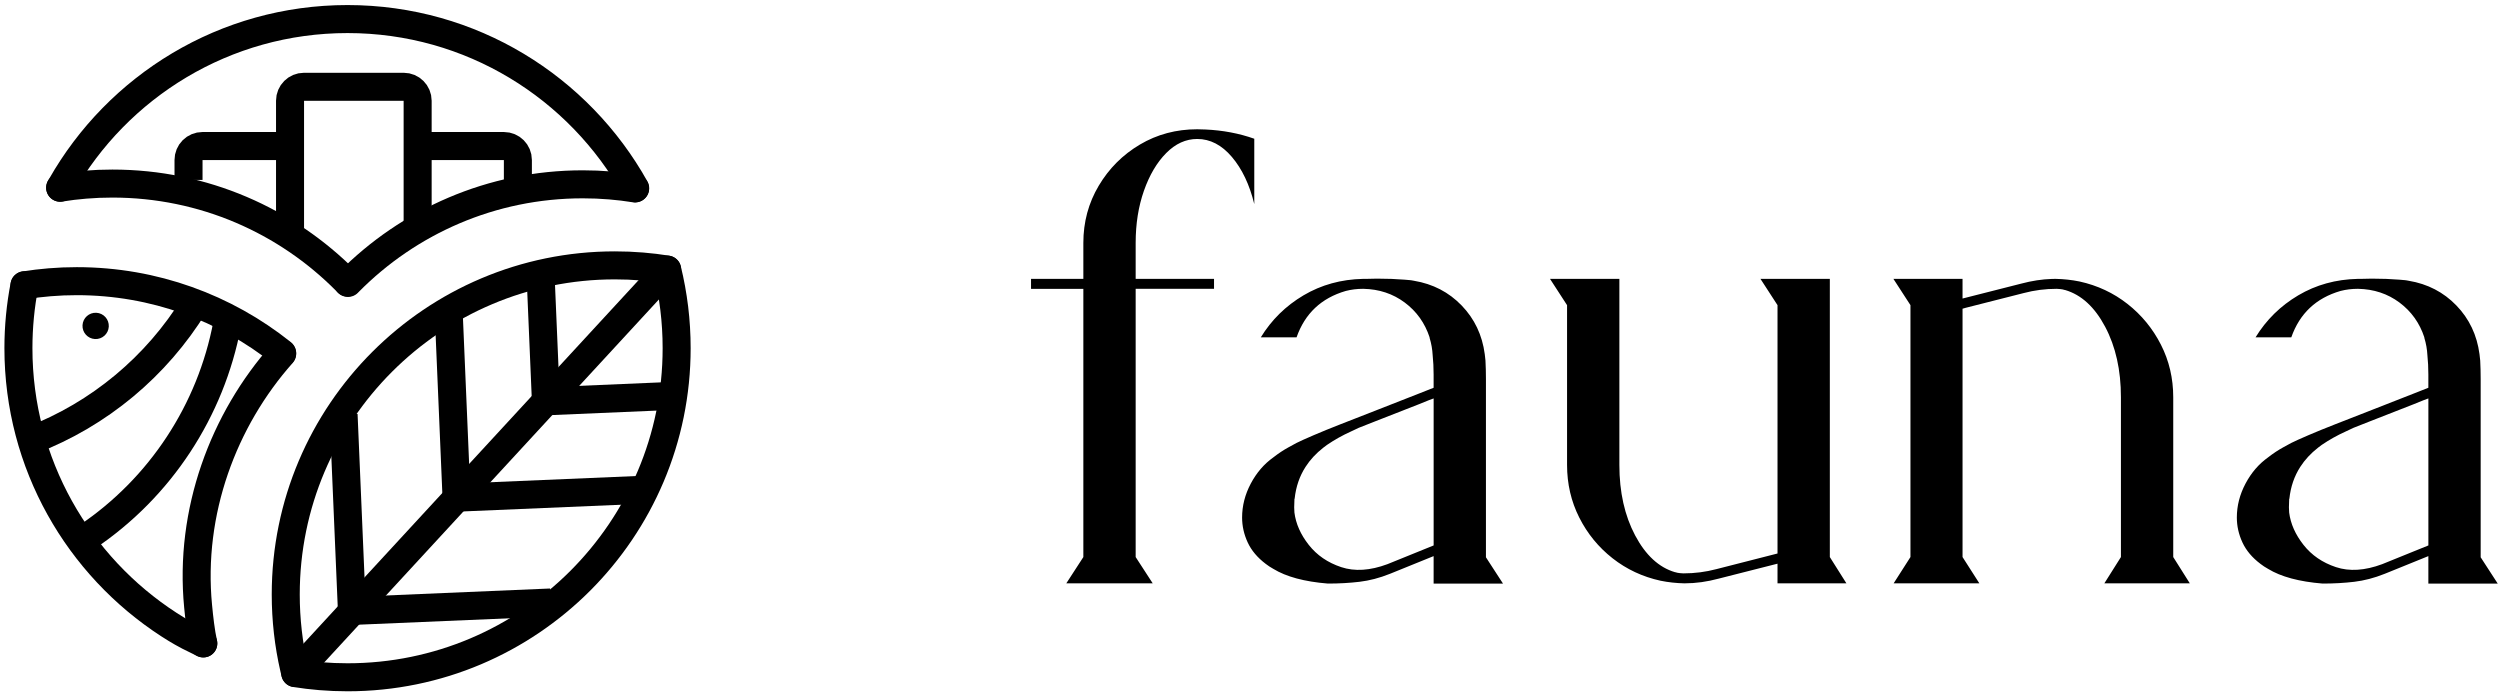
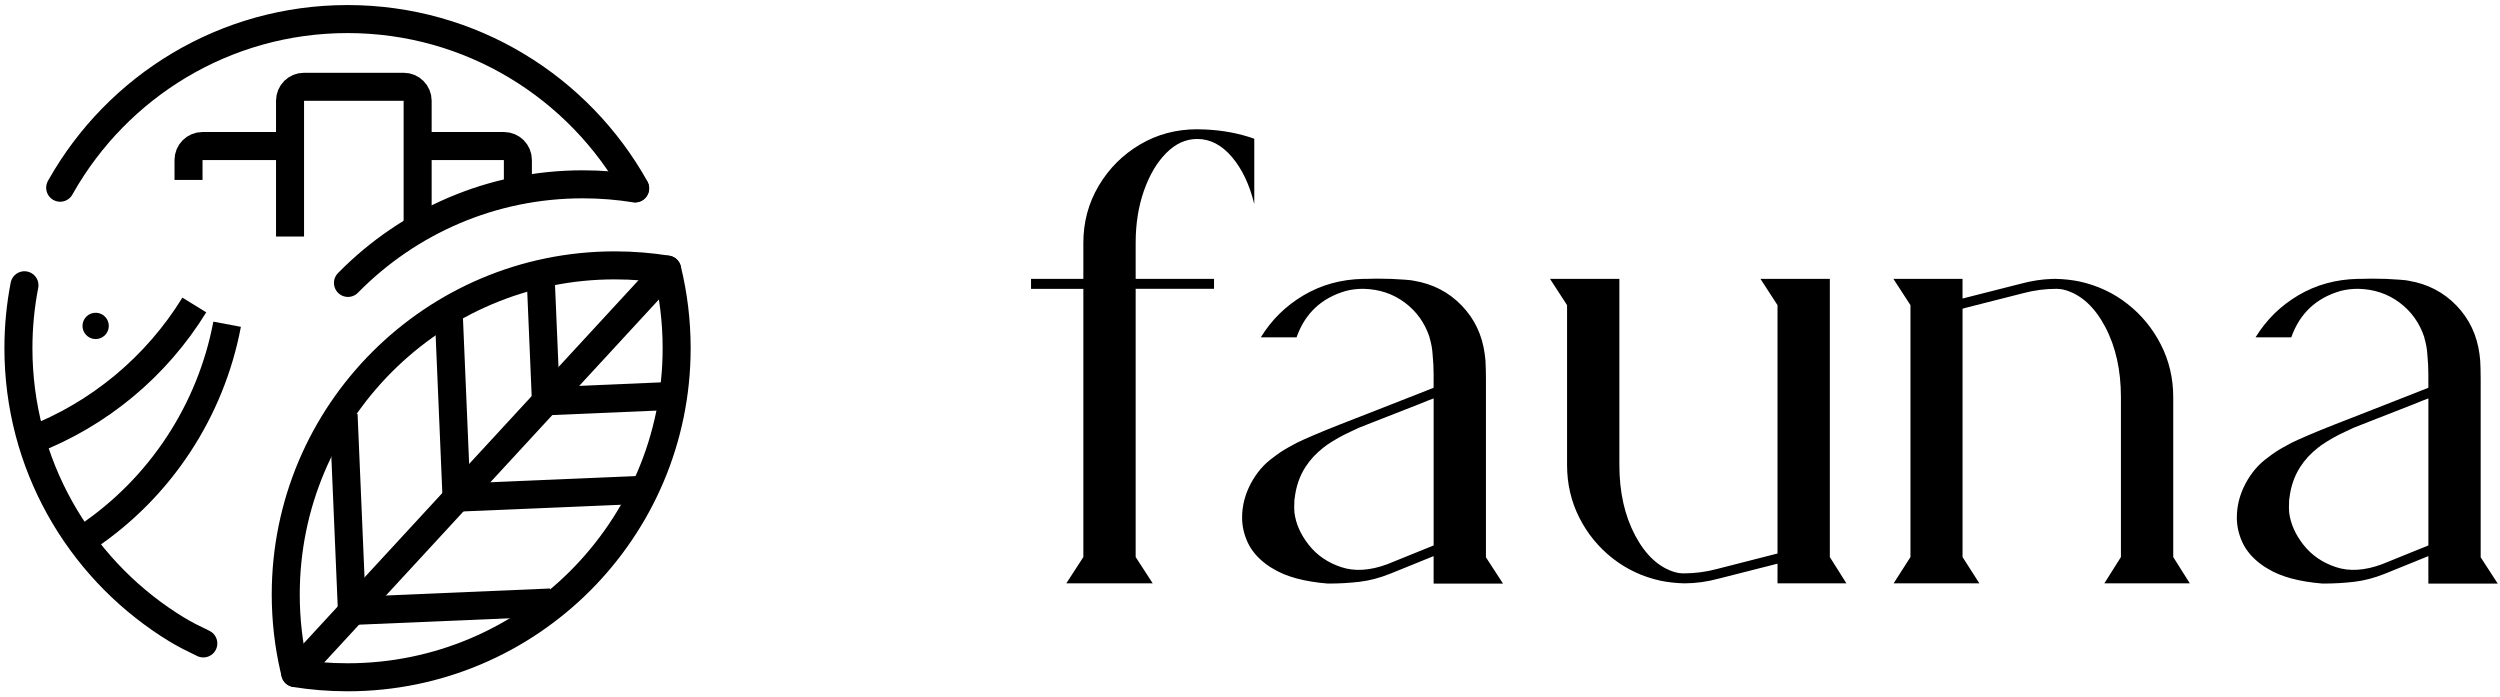
<svg xmlns="http://www.w3.org/2000/svg" height="92" viewBox="0 0 330 92" width="330">
  <mask id="a" fill="#fff">
    <path d="m0 0h100v100h-100z" fill="#fff" fill-rule="evenodd" />
  </mask>
  <g fill="none" fill-rule="evenodd" transform="translate(-4 -4)">
    <g mask="url(#a)" stroke="#000">
      <path d="m.351 13.064v-3.296c0-1.015.823-1.838 1.838-1.838h11.393v11.943-17.924c0-1.015.823-1.838 1.838-1.838h13.167c1.015 0 1.838.823 1.838 1.838v17.924-11.943h11.562c.487 0 .955.194 1.3.539.344.344.538.812.538 1.3v2.638" stroke-width="3.699" transform="matrix(-1 0 0 1 72.711 15.346)" />
      <ellipse cx="1.237" cy="1.155" fill="#000" rx="1" ry="1" stroke-width="1.471" transform="matrix(-.999 -.054 -.054 .999 17.924 45.933)" />
      <g transform="matrix(-1 0 0 1 93.517 6.119)">
        <path d="m.053 22.423c7.425-13.318 21.652-22.334 37.971-22.334 16.198 0 30.334 8.882 37.803 22.037.021.036.042.072.062.108.021.039.045.078.066.118" stroke-linecap="round" stroke-width="3.698" transform="translate(5.618 .308)" />
        <path d="m23.933.285c.522 2.688.796 5.465.796 8.304 0 15.291-7.916 28.747-19.872 36.49-.208.134-1.367.892-2.605 1.531-.637.329-1.308.657-1.93.954" stroke-linecap="round" stroke-width="3.698" transform="translate(62.356 35.25)" />
        <path d="m50.458 53.562c-1.086.174-2.19.308-3.304.399-1.183.098-2.384.147-3.595.147-23.975 0-43.442-19.466-43.442-43.442 0-3.573.432-7.045 1.247-10.368" stroke-linecap="round" stroke-width="3.698" transform="translate(.083 33.174)" />
        <path d="m21.816 18.038c-8.981-3.44-16.533-9.777-21.51-17.864" stroke-width="3.698" transform="translate(63.561 37.964)" />
        <g stroke-width="3.699">
          <path d="m1.531 33.583 48.983 53.126" />
          <path d="m1.371.181-1.107 26.011" transform="translate(42.794 52.417)" />
          <path d="m1.316.314-1.051 24.775" transform="translate(28.984 38.568)" />
          <path d="m.941.347-.676 15.918" transform="translate(17.187 34.653)" />
          <path d="m.754.35-.676 15.849" transform="matrix(0 1 -1 0 17.739 50.096)" />
          <path d="m1.279.078-1.015 23.908" transform="matrix(0 -1 1 0 5.324 63.842)" />
          <path d="m1.379.356-1.114 26.204" transform="matrix(0 -1 1 0 16.47 78.79)" />
        </g>
        <g stroke-width="3.698">
          <path d="m25.055 22.84c-10.977-3.952-19.909-12.2-24.763-22.712" transform="matrix(.97 .244 -.244 .97 59.286 40.485)" />
-           <path d="m14.374 37.256c-8.566-7.956-14.254-19.575-14.254-32.129 0-1.663.024-3.333.207-4.948" stroke-linecap="round" transform="matrix(-.995 -.096 .096 -.995 62.994 83.017)" />
          <path d="m50.458 53.562c-1.086.174-2.19.308-3.304.399-1.183.098-2.384.147-3.595.147-23.975 0-43.442-19.466-43.442-43.442 0-3.338.377-6.588 1.092-9.711.05-.22.102-.439.156-.657" stroke-linecap="round" transform="matrix(-1 0 0 -1 51.916 87.018)" />
          <path d="m38.004 12.739c-1.086.174-2.19.308-3.304.399-1.183.098-2.384.147-3.595.147-12.064 0-22.989-4.929-30.863-12.881-.041-.041-.081-.082-.122-.124-.003-.003-.007-.007-.01-.011" stroke-linecap="round" transform="matrix(-1 0 0 -1 43.696 35.496)" />
-           <path d="m38.004 12.739c-1.086.174-2.19.308-3.304.399-1.183.098-2.384.147-3.595.147-12.05 0-22.961-4.917-30.834-12.853-.068-.068-.136-.138-.204-.207" stroke-linecap="round" transform="matrix(1 0 0 -1 43.574 35.397)" />
-           <path d="m34.198 9.279c-1.086.174-2.19.308-3.304.399-1.183.098-2.384.147-3.595.147-10.223 0-19.626-3.539-27.051-9.457-.017-.015-.038-.03-.055-.046" stroke-linecap="round" transform="matrix(1 0 0 -1 52.078 44.82)" />
        </g>
      </g>
    </g>
    <path d="m156.158 81-2.25-3.469v-35.406h10.344v-1.312h-10.344v-4.75c0-2.521.365-4.818 1.094-6.891s1.708-3.729 2.938-4.969 2.594-1.859 4.094-1.859c1.708 0 3.234.792 4.578 2.375s2.328 3.656 2.953 6.219v-8.625c-2-.708-4.146-1.115-6.438-1.219-.354-.021-.719-.031-1.094-.031-2.771 0-5.292.672-7.562 2.016s-4.083 3.156-5.438 5.438-2.031 4.797-2.031 7.547v4.75h-6.906v1.312h6.906v35.406l-2.25 3.469zm23.143.031c1.458 0 2.844-.078 4.156-.234s2.646-.505 4-1.047l.156-.062 5.625-2.281v3.625h9.156l-2.25-3.469v-23.531c0-.854-.021-1.667-.062-2.438-.021-.292-.052-.573-.094-.844-.333-2.521-1.349-4.661-3.047-6.422s-3.797-2.849-6.297-3.266c-.104-.021-.219-.042-.344-.062-.083 0-.177-.01-.281-.031h-.031l-.553-.05c-1.122-.092-2.344-.138-3.666-.138-.458 0-.927.01-1.406.031h-.438c-2.896.062-5.516.786-7.859 2.172s-4.224 3.234-5.641 5.547h4.719c1.104-3.146 3.271-5.188 6.5-6.125.729-.188 1.49-.281 2.281-.281h.031c2.083.042 3.906.646 5.469 1.812s2.656 2.698 3.281 4.594v.062c.229.75.365 1.521.406 2.312.083.792.125 1.635.125 2.531v1.75s-.62.245-1.859.734-2.661 1.047-4.266 1.672-3.016 1.177-4.234 1.656-1.859.729-1.922.75c-1.333.521-2.521 1.005-3.562 1.453s-1.792.786-2.25 1.016c-.333.167-.677.354-1.031.562-.688.375-1.365.823-2.031 1.344-1.229.875-2.224 2.031-2.984 3.469s-1.141 2.927-1.141 4.469c0 1.125.245 2.219.734 3.281s1.286 2.01 2.391 2.844c.292.229.625.448 1 .656 1.708 1.042 4.104 1.688 7.188 1.938zm7.844-2.562c-2.292.854-4.328.984-6.109.391s-3.208-1.573-4.281-2.938-1.703-2.786-1.891-4.266c-.021-.229-.031-.458-.031-.688 0-.333.01-.656.031-.969v-.125c.021-.021.031-.042.031-.062.167-1.562.646-2.958 1.438-4.188.604-.938 1.385-1.781 2.344-2.531.146-.104.312-.229.5-.375.979-.667 2.021-1.25 3.125-1.75.375-.188.729-.354 1.062-.5.271-.104 1.01-.396 2.219-.875s2.5-.984 3.875-1.516 2.438-.953 3.188-1.266c.396-.146.594-.219.594-.219v19.406zm39.237 2.531c1.458 0 2.958-.208 4.5-.625l7.75-1.969v2.594h9.094l-2.188-3.469v-36.719h-9.156l2.25 3.469v32.781l-8.062 2.062c-1.417.375-2.865.562-4.344.562h-.031c-.146 0-.292-.01-.438-.031-.229-.021-.438-.062-.625-.125h-.031c-2.125-.625-3.88-2.245-5.266-4.859s-2.078-5.714-2.078-9.297v-24.562h-9.156l2.25 3.469v21.094c0 2.5.536 4.812 1.609 6.938s2.536 3.917 4.391 5.375 3.969 2.448 6.344 2.969c1.021.208 2.073.323 3.156.344zm38.893 0-2.219-3.469v-32.781l.438-.125 7.625-1.938c1.417-.375 2.865-.562 4.344-.562h.031c.146 0 .292.01.438.031.229.021.438.062.625.125h.031c2.146.625 3.911 2.245 5.297 4.859s2.078 5.714 2.078 9.297v21.094l-2.188 3.469h11.281l-2.188-3.469v-21.094c0-2.5-.542-4.812-1.625-6.938s-2.552-3.917-4.406-5.375-3.969-2.448-6.344-2.969c-1.021-.208-2.073-.323-3.156-.344l-.488.008c-1.307.041-2.654.247-4.043.617l-7.75 1.969v-2.594h-9.125l2.25 3.469v33.25l-2.219 3.469zm45.331.031c1.458 0 2.844-.078 4.156-.234s2.646-.505 4-1.047l.156-.062 5.625-2.281v3.625h9.156l-2.25-3.469v-23.531c0-.854-.021-1.667-.062-2.438-.021-.292-.052-.573-.094-.844-.333-2.521-1.349-4.661-3.047-6.422s-3.797-2.849-6.297-3.266c-.104-.021-.219-.042-.344-.062-.083 0-.177-.01-.281-.031h-.031l-.553-.05c-1.122-.092-2.344-.138-3.666-.138-.458 0-.927.01-1.406.031h-.438c-2.896.062-5.516.786-7.859 2.172s-4.224 3.234-5.641 5.547h4.719c1.104-3.146 3.271-5.188 6.5-6.125.729-.188 1.49-.281 2.281-.281h.031c2.083.042 3.906.646 5.469 1.812s2.656 2.698 3.281 4.594v.062c.229.75.365 1.521.406 2.312.083.792.125 1.635.125 2.531v1.75s-.62.245-1.859.734-2.661 1.047-4.266 1.672-3.016 1.177-4.234 1.656-1.859.729-1.922.75c-1.333.521-2.521 1.005-3.562 1.453s-1.792.786-2.25 1.016c-.333.167-.677.354-1.031.562-.688.375-1.365.823-2.031 1.344-1.229.875-2.224 2.031-2.984 3.469s-1.141 2.927-1.141 4.469c0 1.125.245 2.219.734 3.281s1.286 2.01 2.391 2.844c.292.229.625.448 1 .656 1.708 1.042 4.104 1.688 7.188 1.938zm7.844-2.562c-2.292.854-4.328.984-6.109.391s-3.208-1.573-4.281-2.938-1.703-2.786-1.891-4.266c-.021-.229-.031-.458-.031-.688 0-.333.01-.656.031-.969v-.125c.021-.021.031-.042.031-.062.167-1.562.646-2.958 1.438-4.188.604-.938 1.385-1.781 2.344-2.531.146-.104.312-.229.5-.375.979-.667 2.021-1.25 3.125-1.75.375-.188.729-.354 1.062-.5.271-.104 1.01-.396 2.219-.875s2.5-.984 3.875-1.516 2.438-.953 3.188-1.266c.396-.146.594-.219.594-.219v19.406z" fill="#000" fill-rule="nonzero" />
  </g>
</svg>